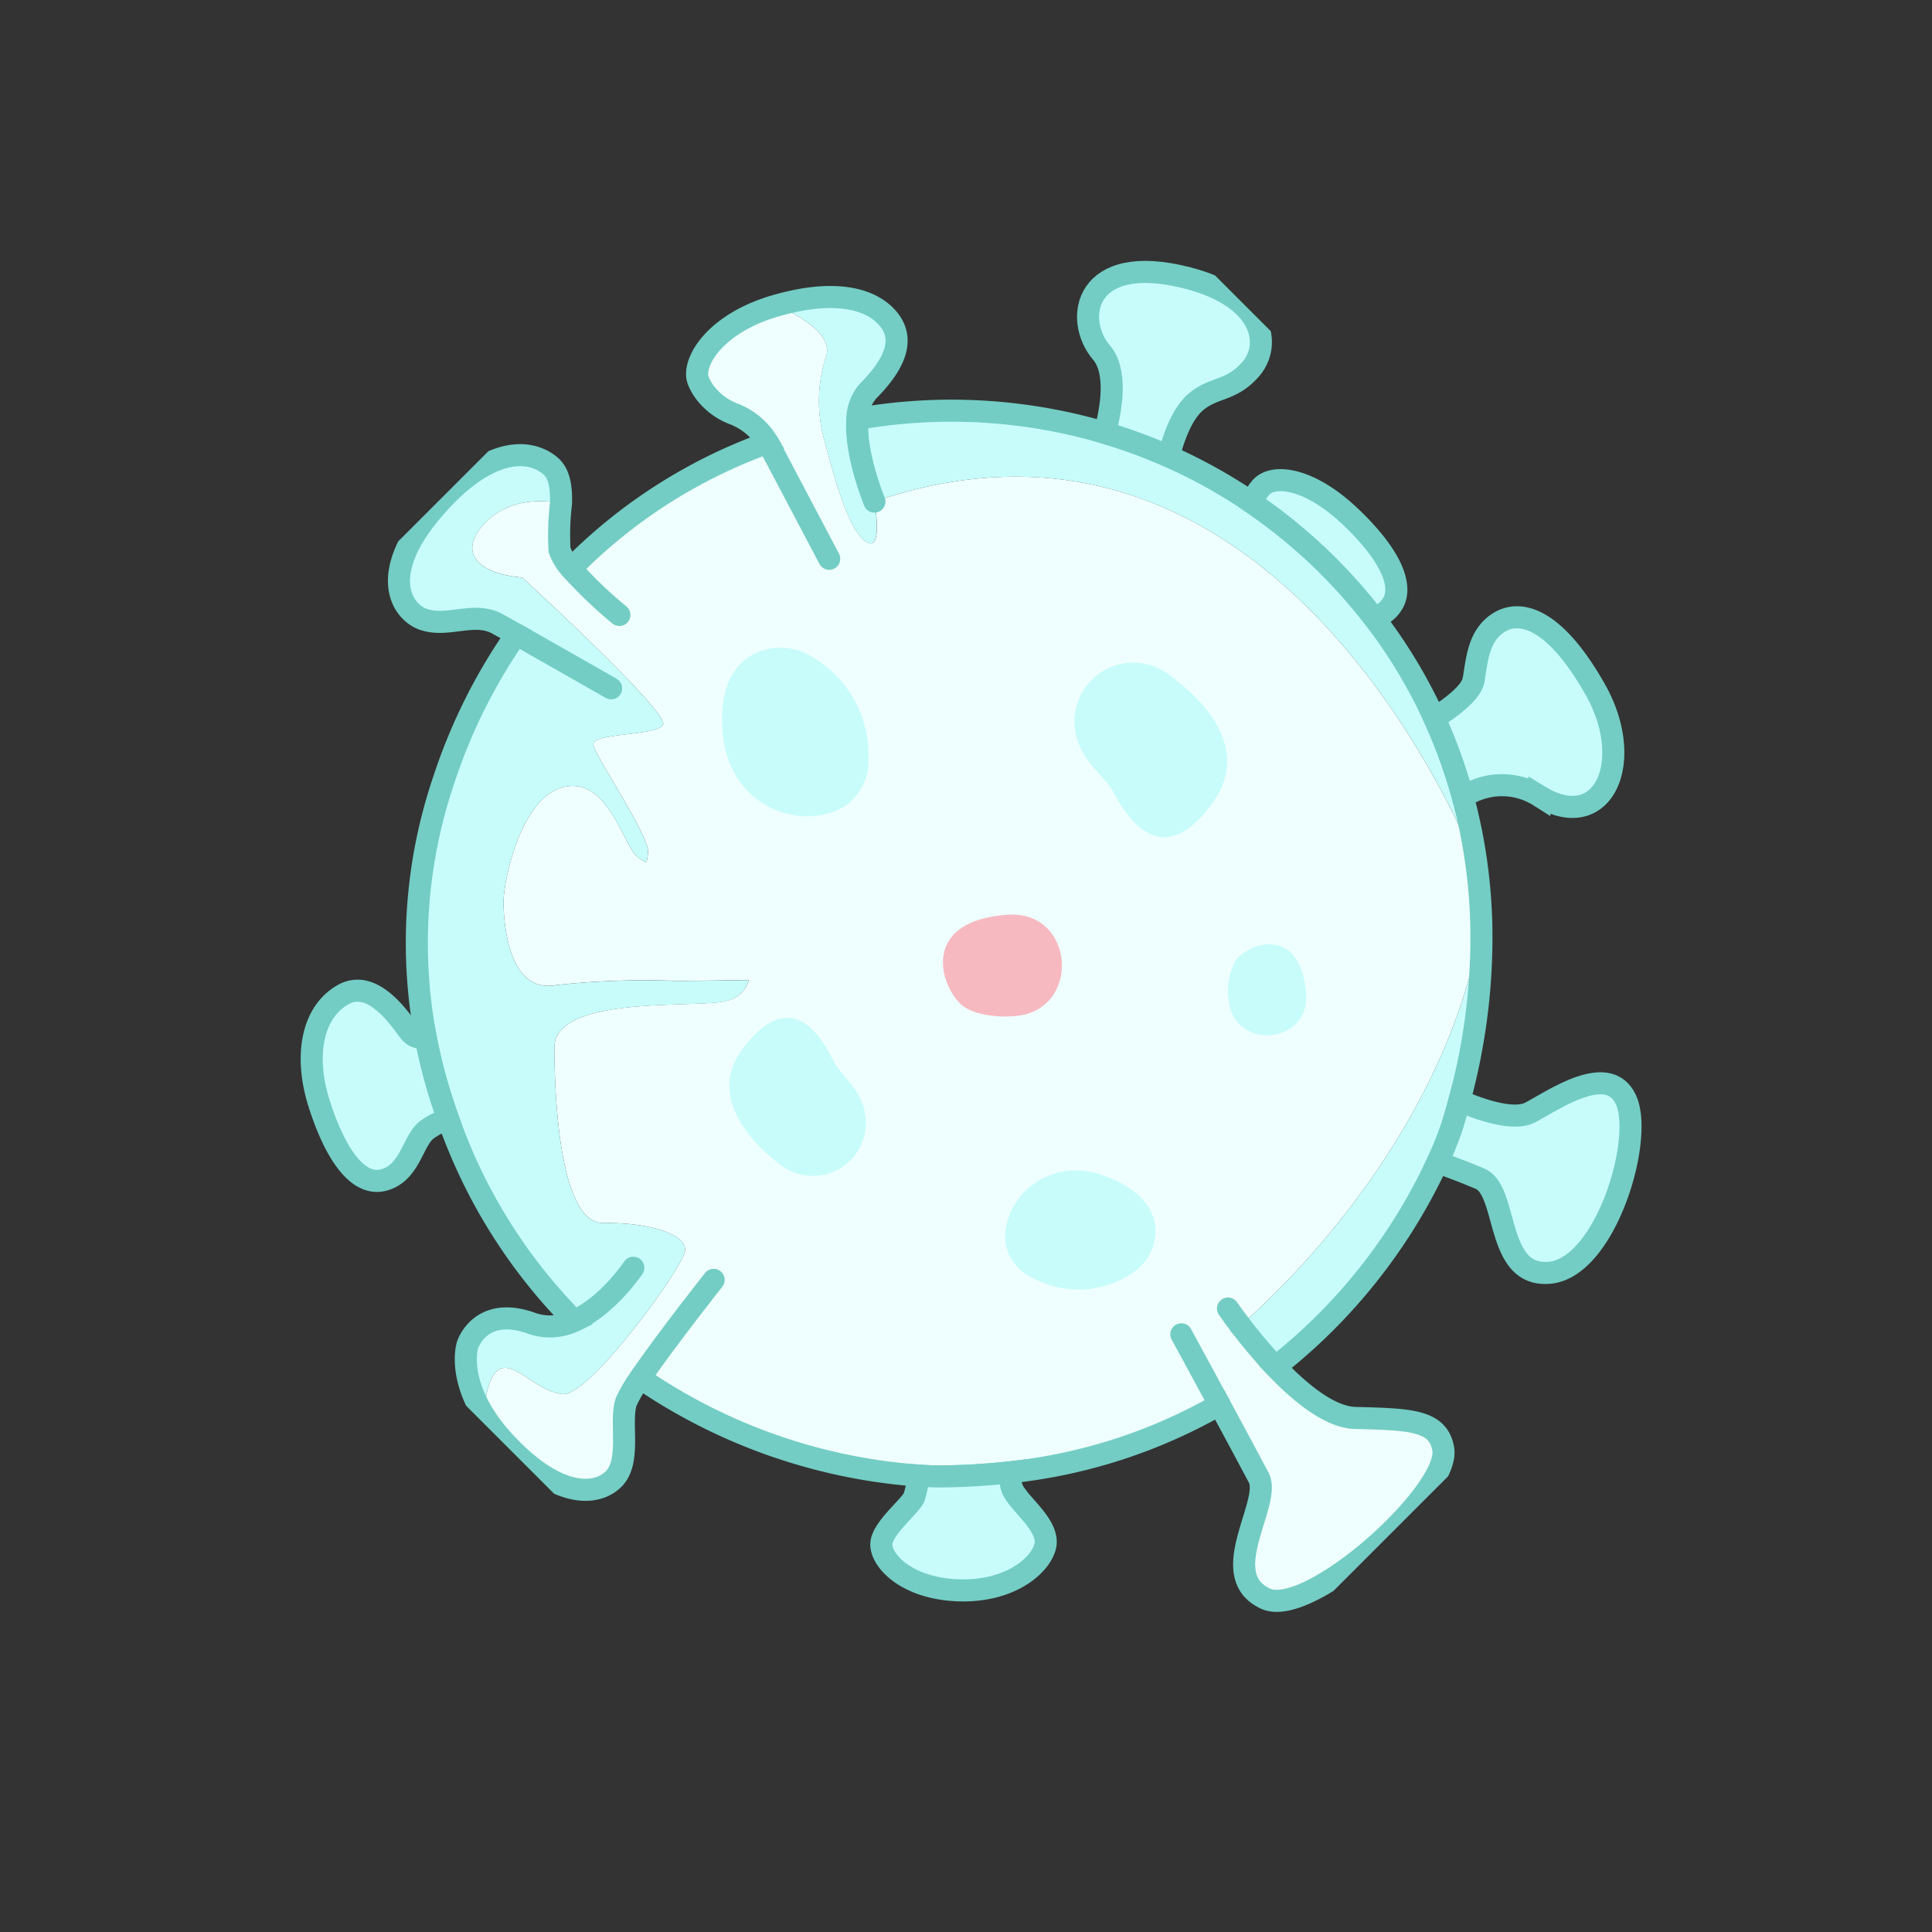
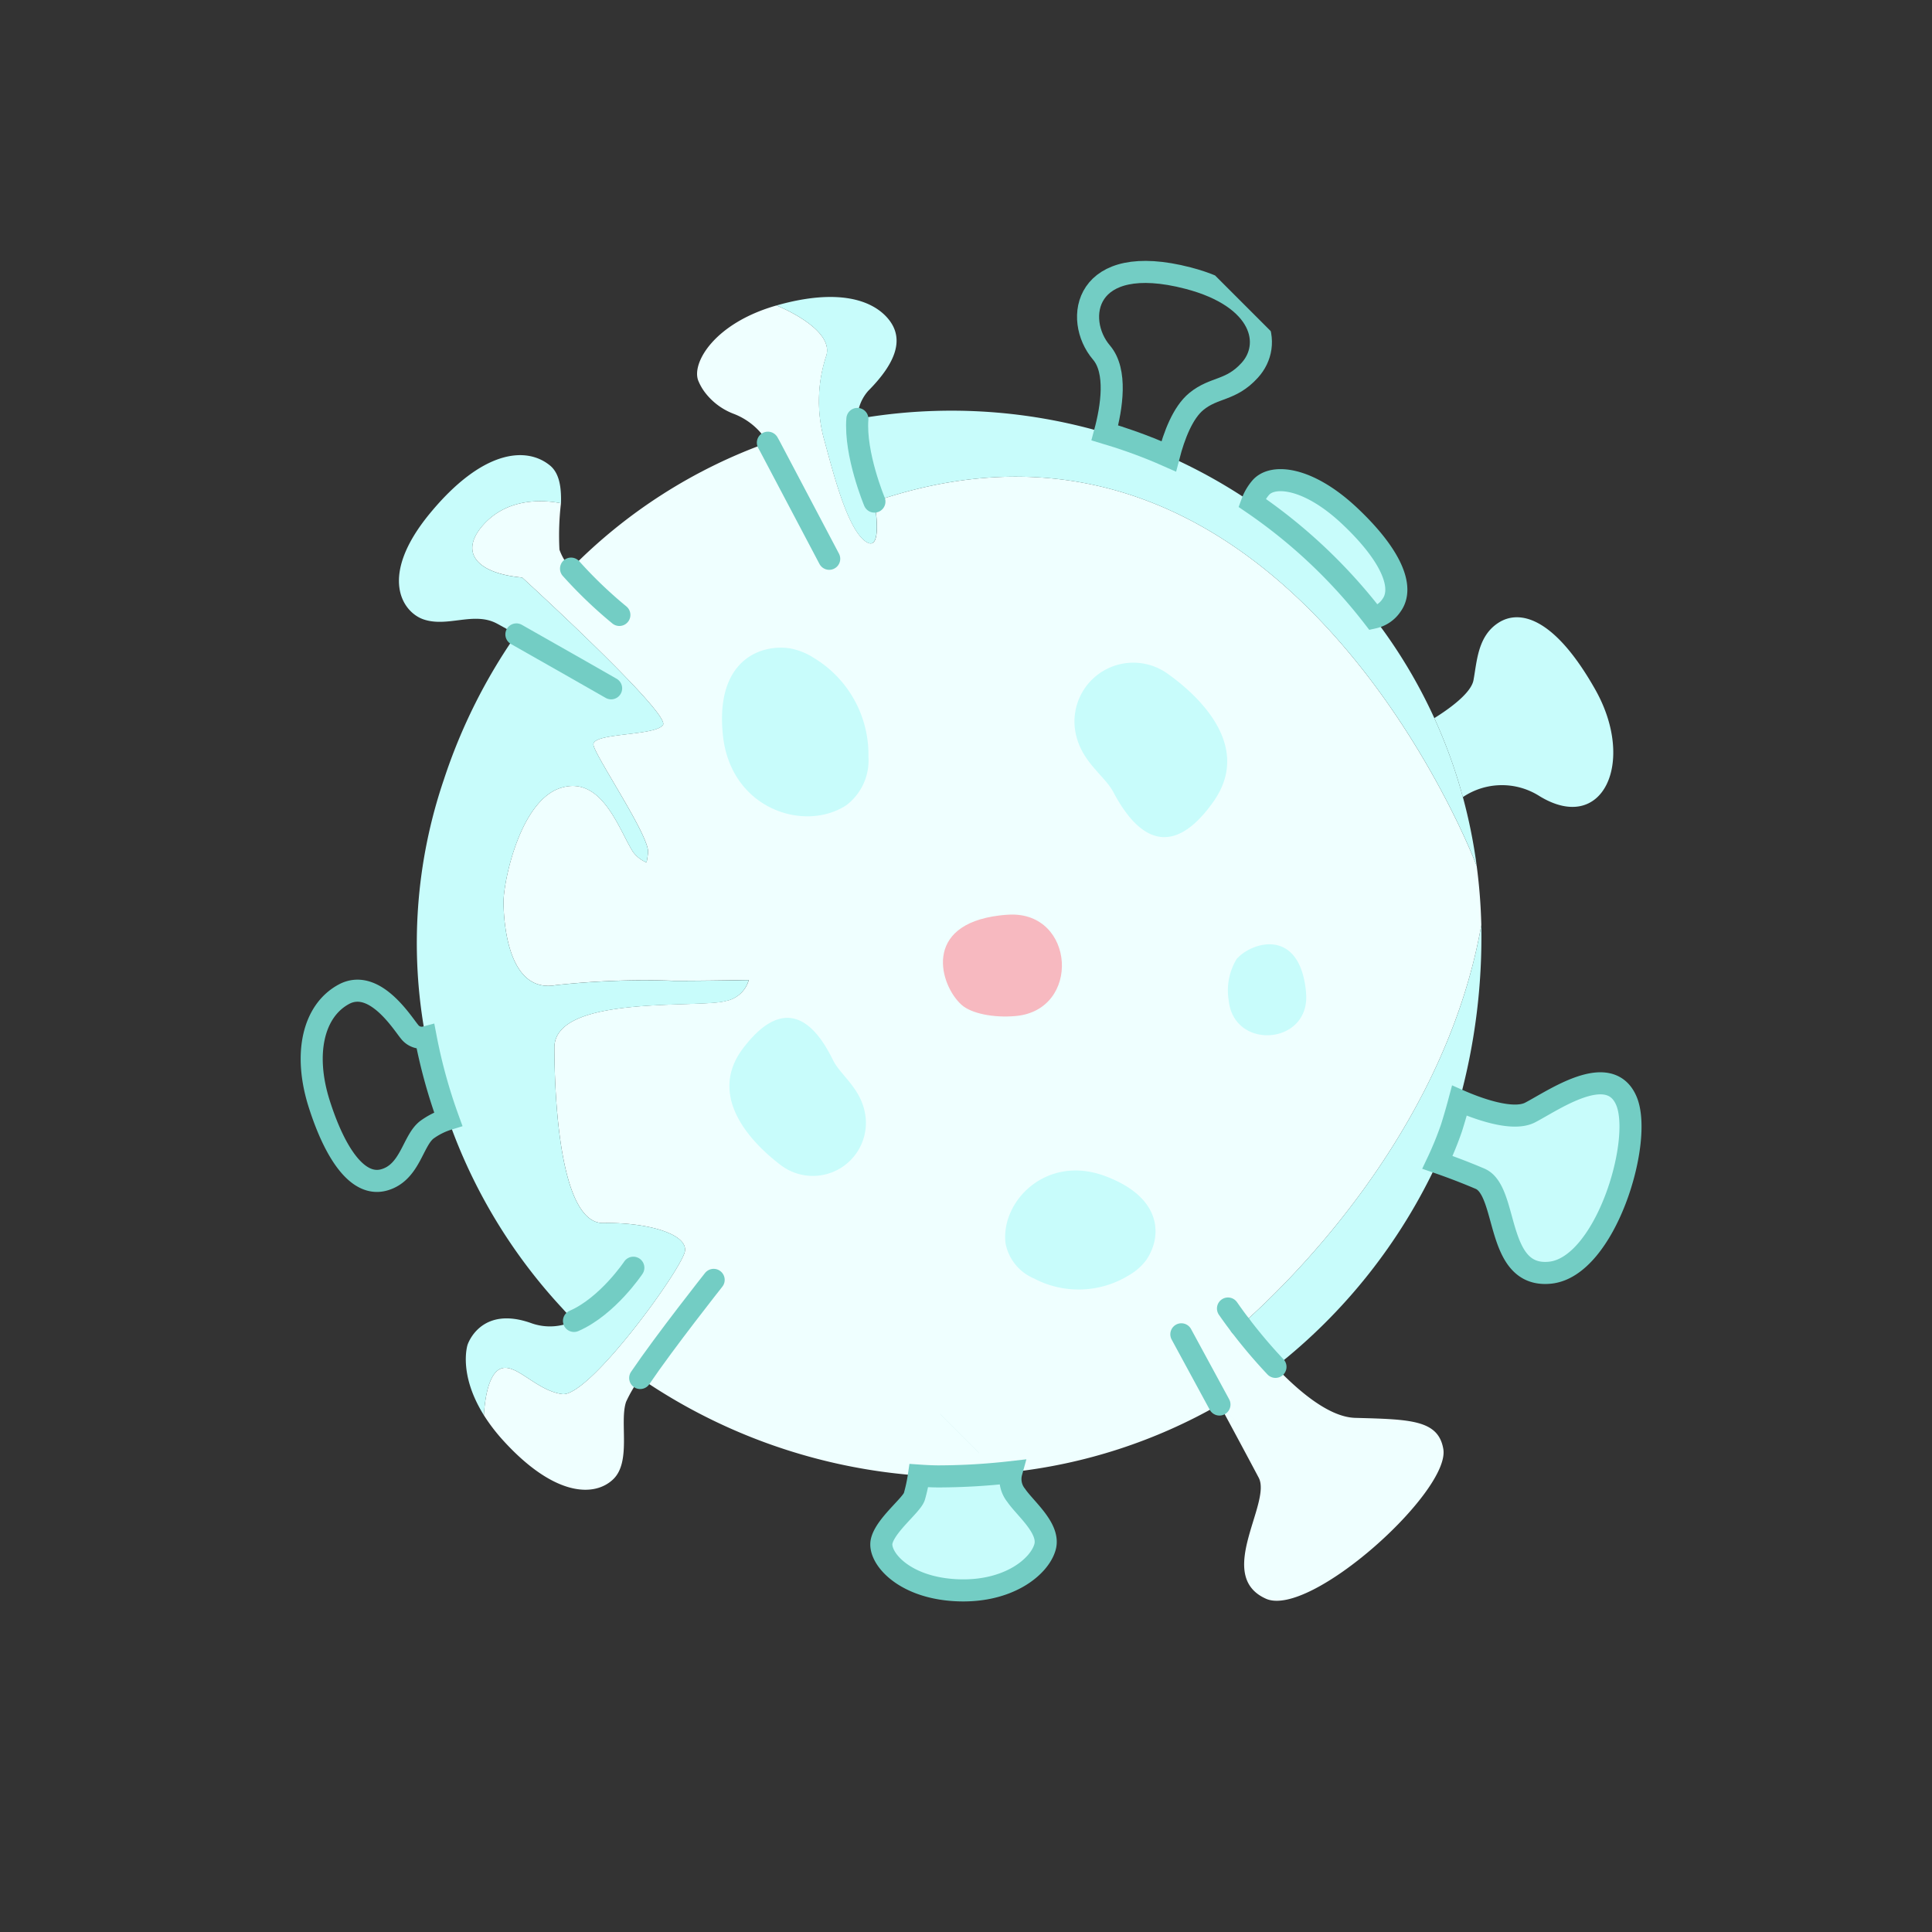
<svg xmlns="http://www.w3.org/2000/svg" width="175.12" height="175.12" viewBox="0 0 175.12 175.12">
  <rect x="0" y="0" width="175.12" height="175.12" fill="#333333" stroke="none" />
  <defs>
    <clipPath id="clip-path">
      <rect id="Rectangle_315" data-name="Rectangle 315" width="120.445" height="127.211" fill="none" />
    </clipPath>
  </defs>
  <g id="Group_850" data-name="Group 850" transform="translate(175.12 89.952) rotate(135)">
    <g id="Group_847" data-name="Group 847" transform="translate(0 0)" clip-path="url(#clip-path)">
      <path id="Path_1259" data-name="Path 1259" d="M104.95,62.554a16.512,16.512,0,0,1-.388,3.037c-.834.743-2.729,2.269-3.913,1.953-1.552-.416-.966-3.693-2.469-5.624s-15.73.354-17.02,1.3.607,4.317,3.419,7.021S79.915,81.18,76.486,84.627s-11.844-6.854-14.017-8.012a2.664,2.664,0,0,0-2.784-.109c1.593,1.536,3.493,3.383,4.823,4.718a73.908,73.908,0,0,0,7.884,7.326c3.585,2.508-.664,7.344-1.98,8.671s-7.577,5.451-11,3.64-1.067-6.322-.521-8.692a2.919,2.919,0,0,0-.183-1.578,7.862,7.862,0,0,0-.743.549c-1.127.932-2.738,9.369-3.372,10.369s-4.5-3.366-5.749-3.157-.427,18.474-.427,18.474c2.735,3.3,2.362,5.738-.983,5.874-3.4.14-5.51-2.468-6.265-3.6a24.892,24.892,0,0,0,3.073-2.878,4.85,4.85,0,0,0,.47-1.95,47.414,47.414,0,0,1-20.686-4.544,6.145,6.145,0,0,0,.341,4.032,5.888,5.888,0,0,1,.476,3.163,4.692,4.692,0,0,1-.333,1.239c-.688,1.564-4.708,2.655-9.833-.2,0,0-2.226-5.14,0-6.4a13.124,13.124,0,0,0,5.5-5.176c1.435-2.544,4.237-7.127,3.92-9.219s-3.13,1.951-3.13,1.951C-14.461,81.775,5.725,37.159,5.725,37.159A49.428,49.428,0,0,1,9.22,33.074C25.15,21.937,45.317,22.5,50.326,22.842a46.986,46.986,0,0,0,.4-4.884c.082-3.215-.257-6.711-1.841-8.384-3.417-3.61-5.211-5.443-3.651-7.644C47.491-1.254,64.644-.386,66.2,3.708c1.812,4.764-6.536,5.753-7.295,8.215-.622,2.02-1.432,4.714-2.178,7.21a48.362,48.362,0,0,1,17.67,9,59.461,59.461,0,0,1,4.933,4.382s.464.457,1.22,1.326A51.15,51.15,0,0,1,92.161,57.962a12.514,12.514,0,0,0,2.424-.627c1.724-.845,3.48-4.178,5.784-4.139s4.857,2.55,4.582,9.359" transform="translate(15.354 0.125)" fill="#efffff" />
      <path id="Path_1260" data-name="Path 1260" d="M11.113,12.443c-4.2,5.221-8.146,3.623-9.873,1.337a6.026,6.026,0,0,1-.949-2.215A10.231,10.231,0,0,1,3.135,1.774,5.1,5.1,0,0,1,7.656.082c4.442.925,7.654,7.141,3.457,12.361Z" transform="translate(49.928 81.498)" fill="#c8fcfb" />
      <path id="Path_1261" data-name="Path 1261" d="M.9,8.048C-1.449,2.865,1.276.486,3.67.054a5.119,5.119,0,0,1,2.042.13,8.689,8.689,0,0,1,6.33,5.909,4.333,4.333,0,0,1-.452,4.074C9.187,13.178,3.245,13.229.9,8.047Z" transform="translate(63.858 33.151)" fill="#c8fcfb" />
      <path id="Path_1262" data-name="Path 1262" d="M2.206,8.6q-.35-.275-.651-.55c-4.415-4.034,1.512-10.745,6.1-6.9,1.567,1.313,2.673,3.012,2.741,4.172.151,2.61-2.577,7.7-8.186,3.282Z" transform="translate(52.6 56.073)" fill="#f7b9c0" />
      <path id="Path_1263" data-name="Path 1263" d="M1.279,1.734q.206-.271.413-.5C4.722-2.2,9.926,2.254,7.046,5.806A5.5,5.5,0,0,1,3.889,7.953C1.9,8.1-2.029,6.077,1.279,1.734Z" transform="translate(38.547 38.753)" fill="#c8fcfb" />
      <path id="Path_1264" data-name="Path 1264" d="M41.511.381a46.8,46.8,0,0,1-.4,4.884C36.1,4.927,15.931,4.362,0,15.5A56,56,0,0,1,12.652,5.656q1.1-.633,2.244-1.236a30.687,30.687,0,0,1,3.12-1.313A50.67,50.67,0,0,1,41.511.381Z" transform="translate(24.573 17.7)" fill="#c8fcfb" />
      <path id="Path_1265" data-name="Path 1265" d="M14.6,11.452c.633,1.574,1.27,2.939,1.679,3.776a30.662,30.662,0,0,0-3.12,1.313q-1.149.6-2.244,1.236c-.563-1.45-2.013-4.735-3.767-5.293C4.884,11.765-1.246,10.731.225,7.065s12-9.307,15.906-6.129-2.586,7.9-1.533,10.516Z" transform="translate(26.312 5.58)" fill="#c8fcfb" />
      <path id="Path_1266" data-name="Path 1266" d="M16.277,8.625a46.687,46.687,0,0,0-3.232,6.891C11.7,15.2,9.129,14.728,8.1,15.439,6.668,16.42,5.008,18,2.806,17.514S-1.127,14.3.9,7.023s8.836-9.795,10.406-3.23a6.331,6.331,0,0,0,4.971,4.831Z" transform="translate(1.275 33.961)" fill="#c8fcfb" />
-       <path id="Path_1267" data-name="Path 1267" d="M5.429,15.573a4.438,4.438,0,0,1-1.5.4C2.248,16.127.171,13.6.014,8.482S1.044.368,3.057.052A2.618,2.618,0,0,1,4.984.41a48.124,48.124,0,0,0,.446,15.163Z" transform="translate(6.774 59.402)" fill="#f798a3" />
-       <path id="Path_1268" data-name="Path 1268" d="M17.032,5.6C14.938,6.8,12.274,8.758,12.1,10.962c-.31,3.92-5.378,7.631-10.318-.777C-1.784,4.118.593.466,3.74.321,6.3.2,7.052,1.533,9.152,1.744,10.728,1.9,12.746,1,14.445,0q.667,1.732,1.465,3.4.533,1.114,1.121,2.2Z" transform="translate(0.121 83.284)" fill="#c8fcfb" />
      <path id="Path_1269" data-name="Path 1269" d="M65.118,4.423c-.994,4.325-3.467,5.559-3.467,5.559s-3.4,1.758-5.5-2.758a5.007,5.007,0,0,0-2.85-2.53q-.017.761-.062,1.534a48.886,48.886,0,0,1-4.814,19.463,48.243,48.243,0,0,1-3.8,6.691A45.984,45.984,0,0,1,26.907,47.745a50.533,50.533,0,0,1-13.916,4.643c.279,1,.49,1.748.569,1.993.712,2.222,3.417,2.859,4.424,4.928.88,1.809.153,5.664-7.207,6.373S.31,63.871.012,61.08c-.122-1.138.7-2.192,1.716-3.151.755,1.136,2.865,3.744,6.264,3.6,3.346-.137,3.718-2.579.983-5.874,0,0-.822-18.266.427-18.475s5.116,4.159,5.749,3.158S17.4,30.9,18.524,29.971a7.972,7.972,0,0,1,.743-.549A2.921,2.921,0,0,1,19.45,31c-.546,2.37-2.9,6.881.521,8.692s9.684-2.315,11-3.641,5.564-6.162,1.98-8.67a73.954,73.954,0,0,1-7.874-7.326c-1.33-1.335-3.229-3.181-4.823-4.717a2.664,2.664,0,0,1,2.784.107c2.173,1.159,10.577,11.46,14.006,8.013S47.95,11.778,45.137,9.074,40.425,3,41.716,2.052,57.234-1.179,58.737.752s.917,5.209,2.469,5.624c1.183.317,3.078-1.21,3.912-1.953Z" transform="translate(54.797 61.292)" fill="#c8fcfb" />
-       <path id="Path_1270" data-name="Path 1270" d="M11.106,9.414c-2.181,4.231-5.573,6.369-8.6,5.475S.584,9.31.68,8.287A1.389,1.389,0,0,0,0,6.885,48.231,48.231,0,0,0,3.8.195,6.575,6.575,0,0,0,5.869.88c1.612.2,3.8-1.679,5.939-.474s1.479,4.778-.7,9.008Z" transform="translate(99.42 86.789)" fill="#c8fcfb" />
      <path id="Path_1271" data-name="Path 1271" d="M24.969,61.963s-1.768,4.308-4.206,6.39A49.172,49.172,0,0,1,5.793,51.6Q5.2,50.514,4.671,49.4q-.8-1.665-1.465-3.4A48.213,48.213,0,0,1,.4,22.529,46.758,46.758,0,0,1,6.193,5.3,47.785,47.785,0,0,1,9.719,0S-10.468,44.616,24.969,61.963Z" transform="translate(11.359 37.283)" fill="#c8fcfb" />
      <path id="Path_1272" data-name="Path 1272" d="M12.743,11.269c-1.263.787-4.188.4-4.945.763a14.666,14.666,0,0,0-1.646,1.06c-.756-.869-1.221-1.325-1.221-1.325A59.329,59.329,0,0,0,0,7.384a2.356,2.356,0,0,0,1.184-1.81C1.453,4.147,1.123,1.285,2.642.431,4.29-.5,8.025-.118,11.191,3.446s2.786,7.055,1.552,7.823Z" transform="translate(89.753 20.877)" fill="#f798a3" />
      <path id="Path_1273" data-name="Path 1273" d="M11.827,9.819A13.106,13.106,0,0,1,6.322,15c-2.226,1.254,0,6.394,0,6.394C1.2,18.539-.224,15.513.028,13.288s2.267-3.235,5.894-3.248a3.96,3.96,0,0,0,2.489-1.1c2.438-2.081,4.206-6.39,4.206-6.39S15.43-1.491,15.747.6s-2.485,6.674-3.921,9.218Z" transform="translate(23.711 96.695)" fill="#c8fcfb" />
      <line id="Line_82" data-name="Line 82" x1="0.001" transform="translate(72.084 19.253)" fill="none" stroke="#007383" stroke-miterlimit="10" stroke-width="5" />
-       <path id="Path_1274" data-name="Path 1274" d="M108.945,62.554a16.569,16.569,0,0,1-.389,3.037c-.994,4.325-3.467,5.559-3.467,5.559s-3.4,1.758-5.5-2.758a5,5,0,0,0-2.851-2.53q-.017.761-.062,1.534a48.884,48.884,0,0,1-4.814,19.463,48.218,48.218,0,0,1-3.8,6.691,45.982,45.982,0,0,1-17.716,15.363,50.537,50.537,0,0,1-13.917,4.642c.28,1,.491,1.748.57,1.993.711,2.222,3.417,2.859,4.423,4.928.88,1.809.154,5.665-7.207,6.373s-10.466-1.811-10.765-4.6c-.122-1.138.7-2.192,1.716-3.151a24.882,24.882,0,0,0,3.073-2.879,4.827,4.827,0,0,0,.471-1.949,47.419,47.419,0,0,1-20.686-4.544,6.153,6.153,0,0,0,.341,4.032,5.878,5.878,0,0,1,.476,3.162,4.637,4.637,0,0,1-.333,1.24c-.687,1.564-4.708,2.655-9.833-.2s-6.546-5.878-6.295-8.1,2.266-3.235,5.893-3.248a3.956,3.956,0,0,0,2.489-1.1A49.172,49.172,0,0,1,5.792,88.755q-.588-1.082-1.122-2.2-.8-1.666-1.465-3.4A48.211,48.211,0,0,1,.4,59.688,46.756,46.756,0,0,1,6.193,42.462a47.756,47.756,0,0,1,3.527-5.3,49.39,49.39,0,0,1,3.494-4.085,55.993,55.993,0,0,1,12.652-9.842Q26.962,22.6,28.11,22a30.71,30.71,0,0,1,3.12-1.313,50.668,50.668,0,0,1,23.5-2.725c.082-3.215-.257-6.712-1.84-8.383-3.418-3.609-5.211-5.443-3.652-7.645C51.486-1.254,68.639-.385,70.2,3.707,72.01,8.47,63.66,9.461,62.9,11.922c-.622,2.02-1.433,4.714-2.177,7.211a48.325,48.325,0,0,1,17.669,9,59.351,59.351,0,0,1,4.933,4.382s.464.457,1.22,1.325a51.15,51.15,0,0,1,11.61,24.116,12.361,12.361,0,0,0,2.424-.627c1.722-.846,3.478-4.178,5.782-4.14S109.22,55.744,108.945,62.554Z" transform="translate(11.359 0.121)" fill="none" stroke="#73cdc4" stroke-linecap="round" stroke-miterlimit="10" stroke-width="2" />
      <line id="Line_83" data-name="Line 83" x1="0.002" y2="0.002" transform="translate(72.8 49.118)" fill="none" stroke="#007383" stroke-miterlimit="10" stroke-width="5" />
      <line id="Line_84" data-name="Line 84" x1="0.001" transform="translate(90.595 34.043)" fill="none" stroke="#007383" stroke-miterlimit="10" stroke-width="5" />
      <path id="Path_1275" data-name="Path 1275" d="M14.6,11.452c.633,1.574,1.27,2.939,1.679,3.776a30.661,30.661,0,0,0-3.12,1.313q-1.148.6-2.244,1.236c-.563-1.45-2.013-4.735-3.767-5.293C4.884,11.765-1.246,10.731.225,7.065s12-9.308,15.906-6.129S13.544,8.833,14.6,11.452Z" transform="translate(26.312 5.576)" fill="none" stroke="#73cdc4" stroke-miterlimit="10" stroke-width="2" />
-       <path id="Path_1276" data-name="Path 1276" d="M16.277,8.625a46.687,46.687,0,0,0-3.232,6.891C11.7,15.2,9.129,14.728,8.1,15.439,6.668,16.42,5.008,18,2.806,17.514S-1.127,14.3.9,7.023s8.836-9.795,10.406-3.23A6.331,6.331,0,0,0,16.277,8.625Z" transform="translate(1.275 33.957)" fill="none" stroke="#73cdc4" stroke-miterlimit="10" stroke-width="2" />
      <path id="Path_1277" data-name="Path 1277" d="M5.429,15.573a4.445,4.445,0,0,1-1.5.4C2.248,16.126.171,13.6.014,8.481S1.044.367,3.057.052A2.619,2.619,0,0,1,4.984.41,48.123,48.123,0,0,0,5.429,15.573Z" transform="translate(6.774 59.399)" fill="#c8fcfb" stroke="#73cdc4" stroke-miterlimit="10" stroke-width="2" />
      <path id="Path_1278" data-name="Path 1278" d="M17.032,5.6C14.938,6.8,12.274,8.758,12.1,10.962c-.31,3.92-5.378,7.631-10.318-.777C-1.784,4.118.593.466,3.74.321,6.3.2,7.052,1.533,9.152,1.744,10.728,1.9,12.746,1,14.445,0q.667,1.732,1.465,3.4Q16.443,4.513,17.032,5.6Z" transform="translate(0.121 83.28)" fill="none" stroke="#73cdc4" stroke-miterlimit="10" stroke-width="2" />
      <path id="Path_1279" data-name="Path 1279" d="M11.106,9.414c-2.181,4.231-5.573,6.369-8.6,5.475S.584,9.31.68,8.287A1.39,1.39,0,0,0,0,6.885,48.216,48.216,0,0,0,3.8.195,6.577,6.577,0,0,0,5.869.88c1.612.2,3.8-1.679,5.939-.474S13.288,5.183,11.106,9.414Z" transform="translate(99.42 86.786)" fill="none" stroke="#73cdc4" stroke-miterlimit="10" stroke-width="2" />
      <path id="Path_1280" data-name="Path 1280" d="M12.743,11.269c-1.263.787-4.188.4-4.945.763a14.659,14.659,0,0,0-1.646,1.06c-.756-.869-1.221-1.325-1.221-1.325A59.341,59.341,0,0,0,0,7.384a2.356,2.356,0,0,0,1.184-1.81C1.453,4.147,1.123,1.285,2.642.431,4.29-.5,8.025-.119,11.191,3.446S13.977,10.5,12.743,11.269Z" transform="translate(89.753 20.873)" fill="#c8fcfb" stroke="#73cdc4" stroke-miterlimit="10" stroke-width="2" />
      <path id="Path_1281" data-name="Path 1281" d="M0,6.945S.958,3.69,2.059,0" transform="translate(70.026 19.253)" fill="none" stroke="#73cdc4" stroke-linecap="round" stroke-miterlimit="10" stroke-width="2" />
      <path id="Path_1282" data-name="Path 1282" d="M0,.272S4.121-.551,7.215.667" transform="translate(100.883 65.316)" fill="none" stroke="#73cdc4" stroke-linecap="round" stroke-miterlimit="10" stroke-width="2" />
      <path id="Path_1283" data-name="Path 1283" d="M0,4.884A46.74,46.74,0,0,0,.4,0" transform="translate(65.68 18.078)" fill="none" stroke="#73cdc4" stroke-linecap="round" stroke-miterlimit="10" stroke-width="2" />
      <path id="Path_1284" data-name="Path 1284" d="M0,1.581S7.039.762,11,0" transform="translate(96.513 58.081)" fill="none" stroke="#73cdc4" stroke-linecap="round" stroke-miterlimit="10" stroke-width="2" />
      <path id="Path_1285" data-name="Path 1285" d="M0,0S1.685,6.188,2.617,9.528" transform="translate(65.17 104.148)" fill="none" stroke="#73cdc4" stroke-linecap="round" stroke-miterlimit="10" stroke-width="2" />
      <path id="Path_1286" data-name="Path 1286" d="M0,0A40.1,40.1,0,0,1,.129,6.065" transform="translate(59.939 108.324)" fill="none" stroke="#73cdc4" stroke-linecap="round" stroke-miterlimit="10" stroke-width="2" />
      <path id="Path_1287" data-name="Path 1287" d="M0,6.39C2.438,4.309,4.206,0,4.206,0" transform="translate(32.121 99.241)" fill="none" stroke="#73cdc4" stroke-linecap="round" stroke-miterlimit="10" stroke-width="2" />
      <path id="Path_1288" data-name="Path 1288" d="M0,11.373c.025-.1.053-.2.084-.3C.984,8.184,3.51,0,3.51,0" transform="translate(39.381 98.472)" fill="none" stroke="#73cdc4" stroke-linecap="round" stroke-miterlimit="10" stroke-width="2" />
      <path id="Path_1289" data-name="Path 1289" d="M.3,0C.14,1.162,0,1.9,0,1.9" transform="translate(65.384 22.962)" fill="none" stroke="#73cdc4" stroke-linecap="round" stroke-miterlimit="10" stroke-width="2" />
      <path id="Path_1290" data-name="Path 1290" d="M11.335,7.254c-.509,1.692.158,4.083-1.489,6.362a5.334,5.334,0,0,1-6.035,1.9l-.09-.031A5.34,5.34,0,0,1,.272,11.317c-.51-3.04-.98-10.063,5.3-11.123C13.621-1.165,12.014,5,11.335,7.254Z" transform="translate(28.291 58.081)" fill="#c8fcfb" />
      <path id="Path_1291" data-name="Path 1291" d="M.641,7.537c.507-1.51-.026-3.683,1.524-5.689A4.808,4.808,0,0,1,7.656.312l.08.031a4.814,4.814,0,0,1,2.987,3.851c.373,2.753.594,9.094-5.092,9.869C-1.66,15.055-.036,9.549.641,7.537" transform="translate(74.139 58.558)" fill="#c8fcfb" />
    </g>
  </g>
</svg>